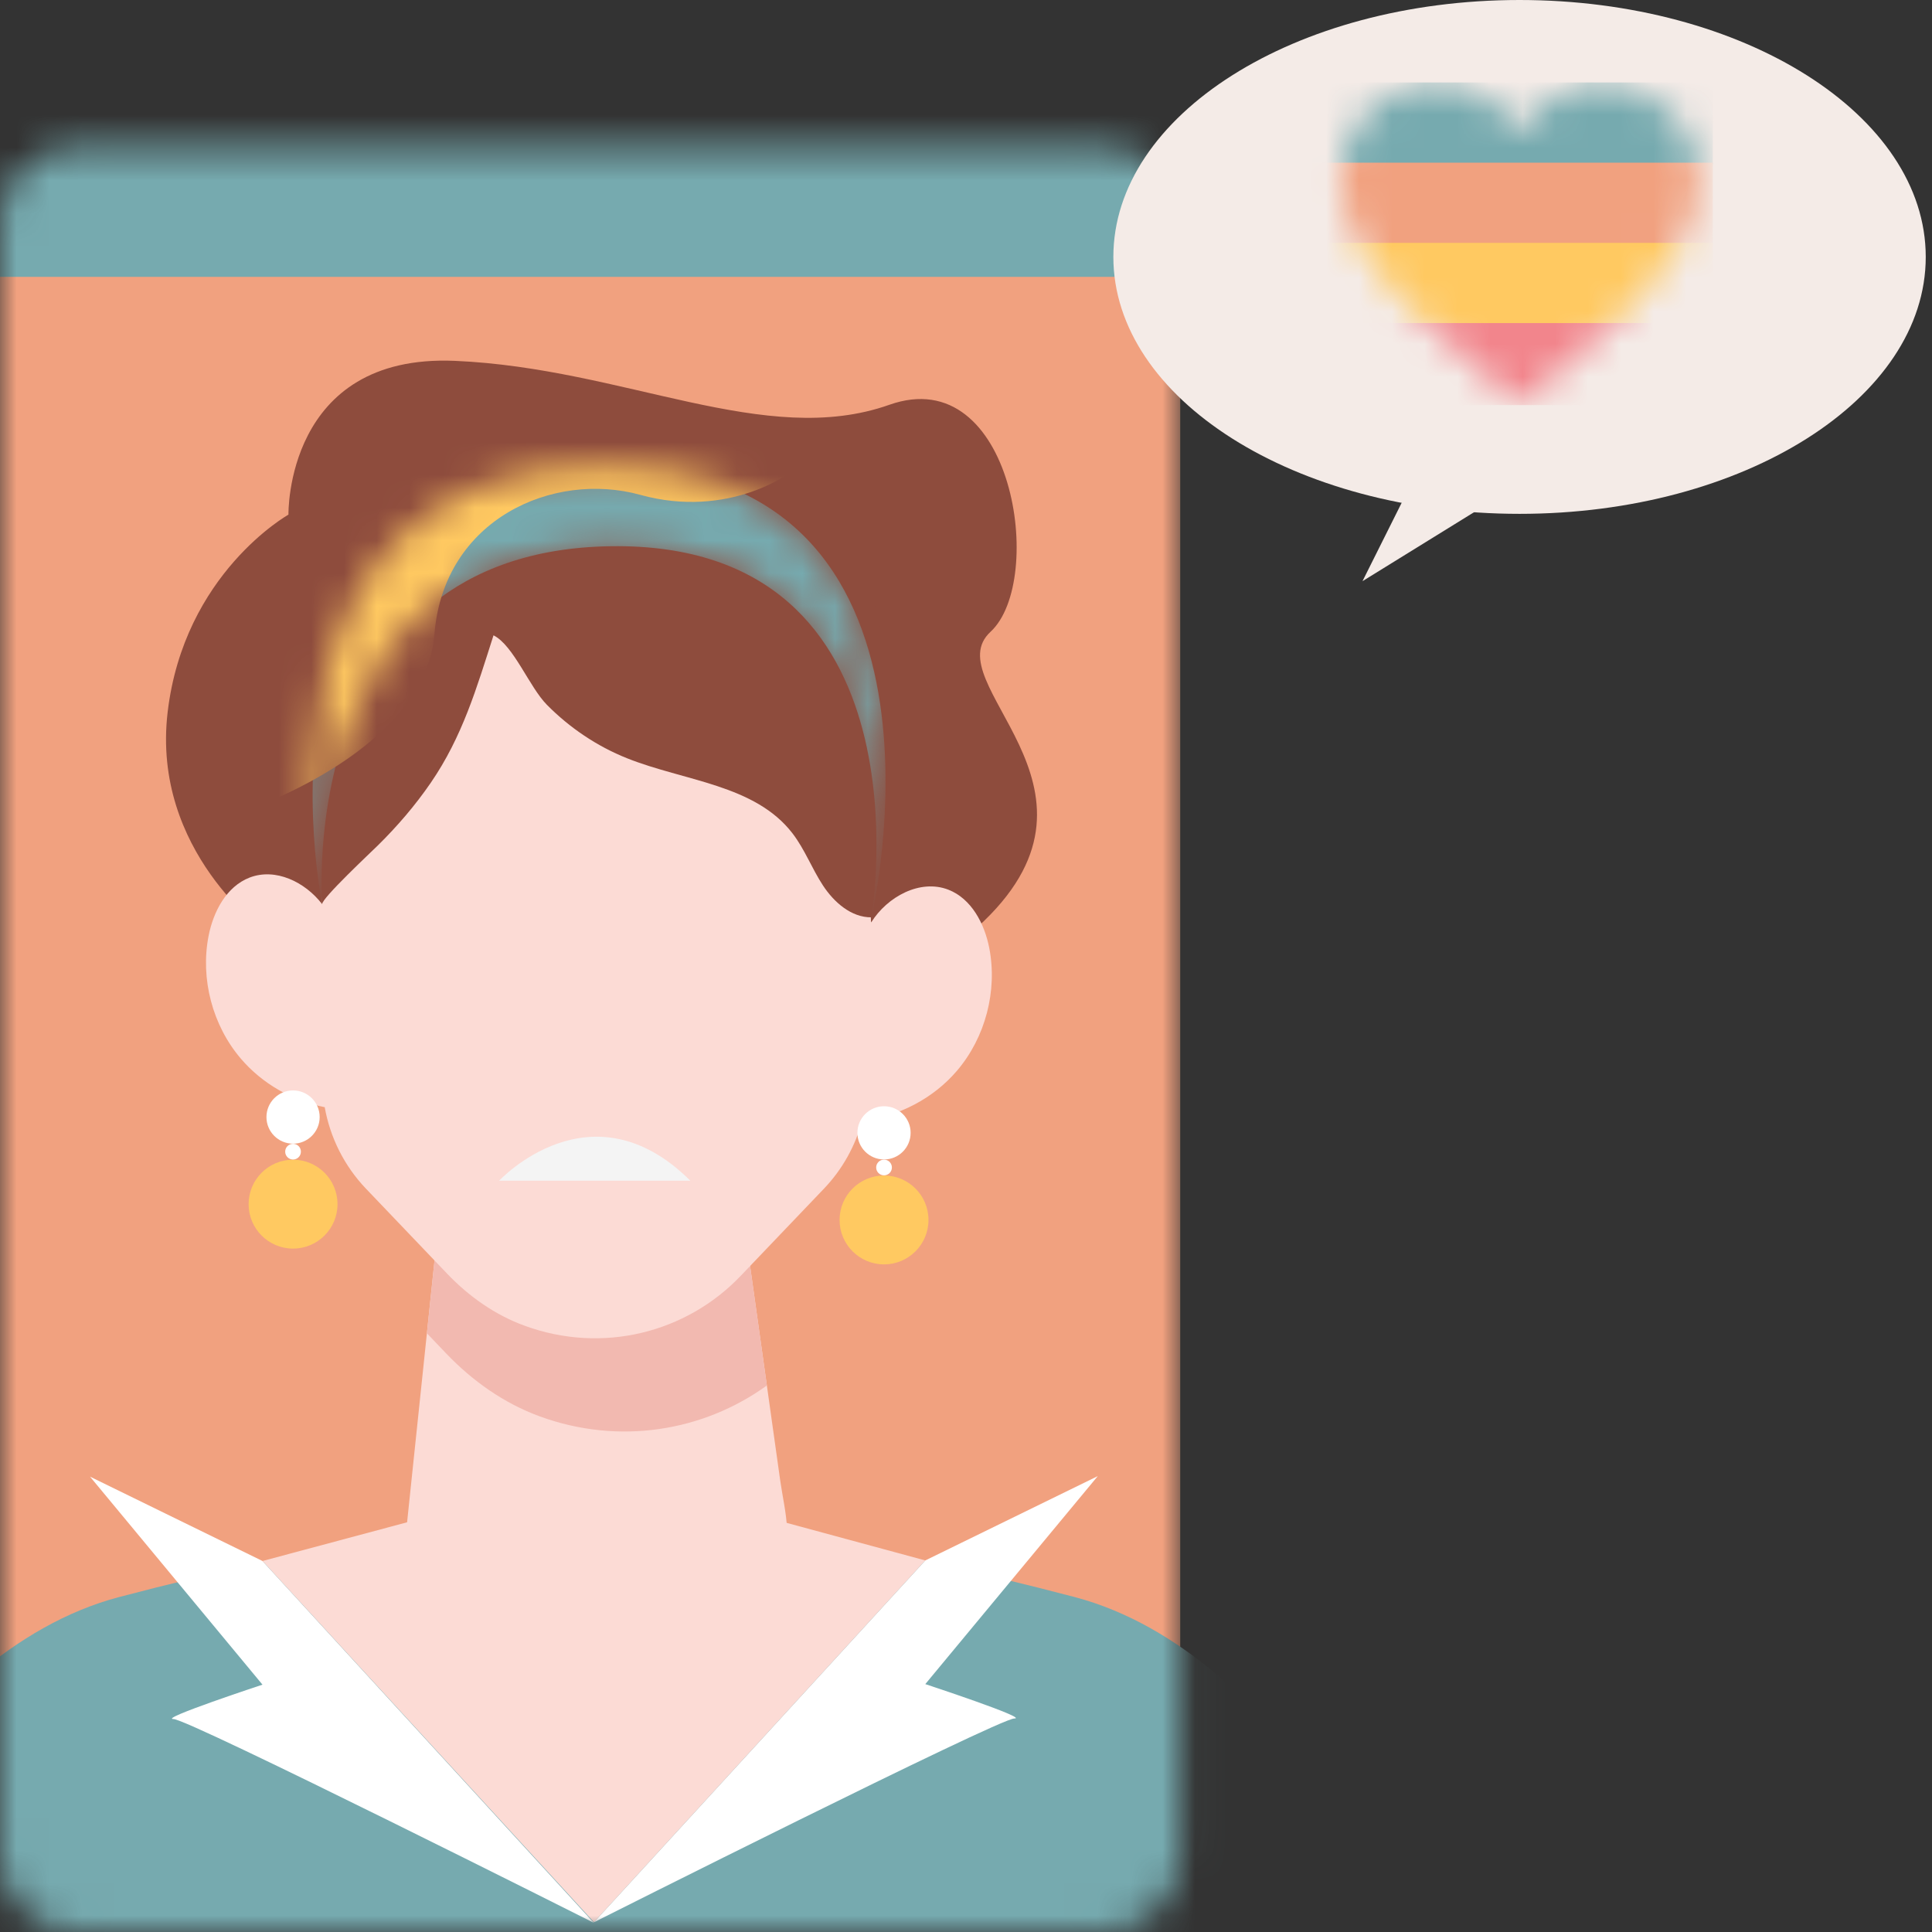
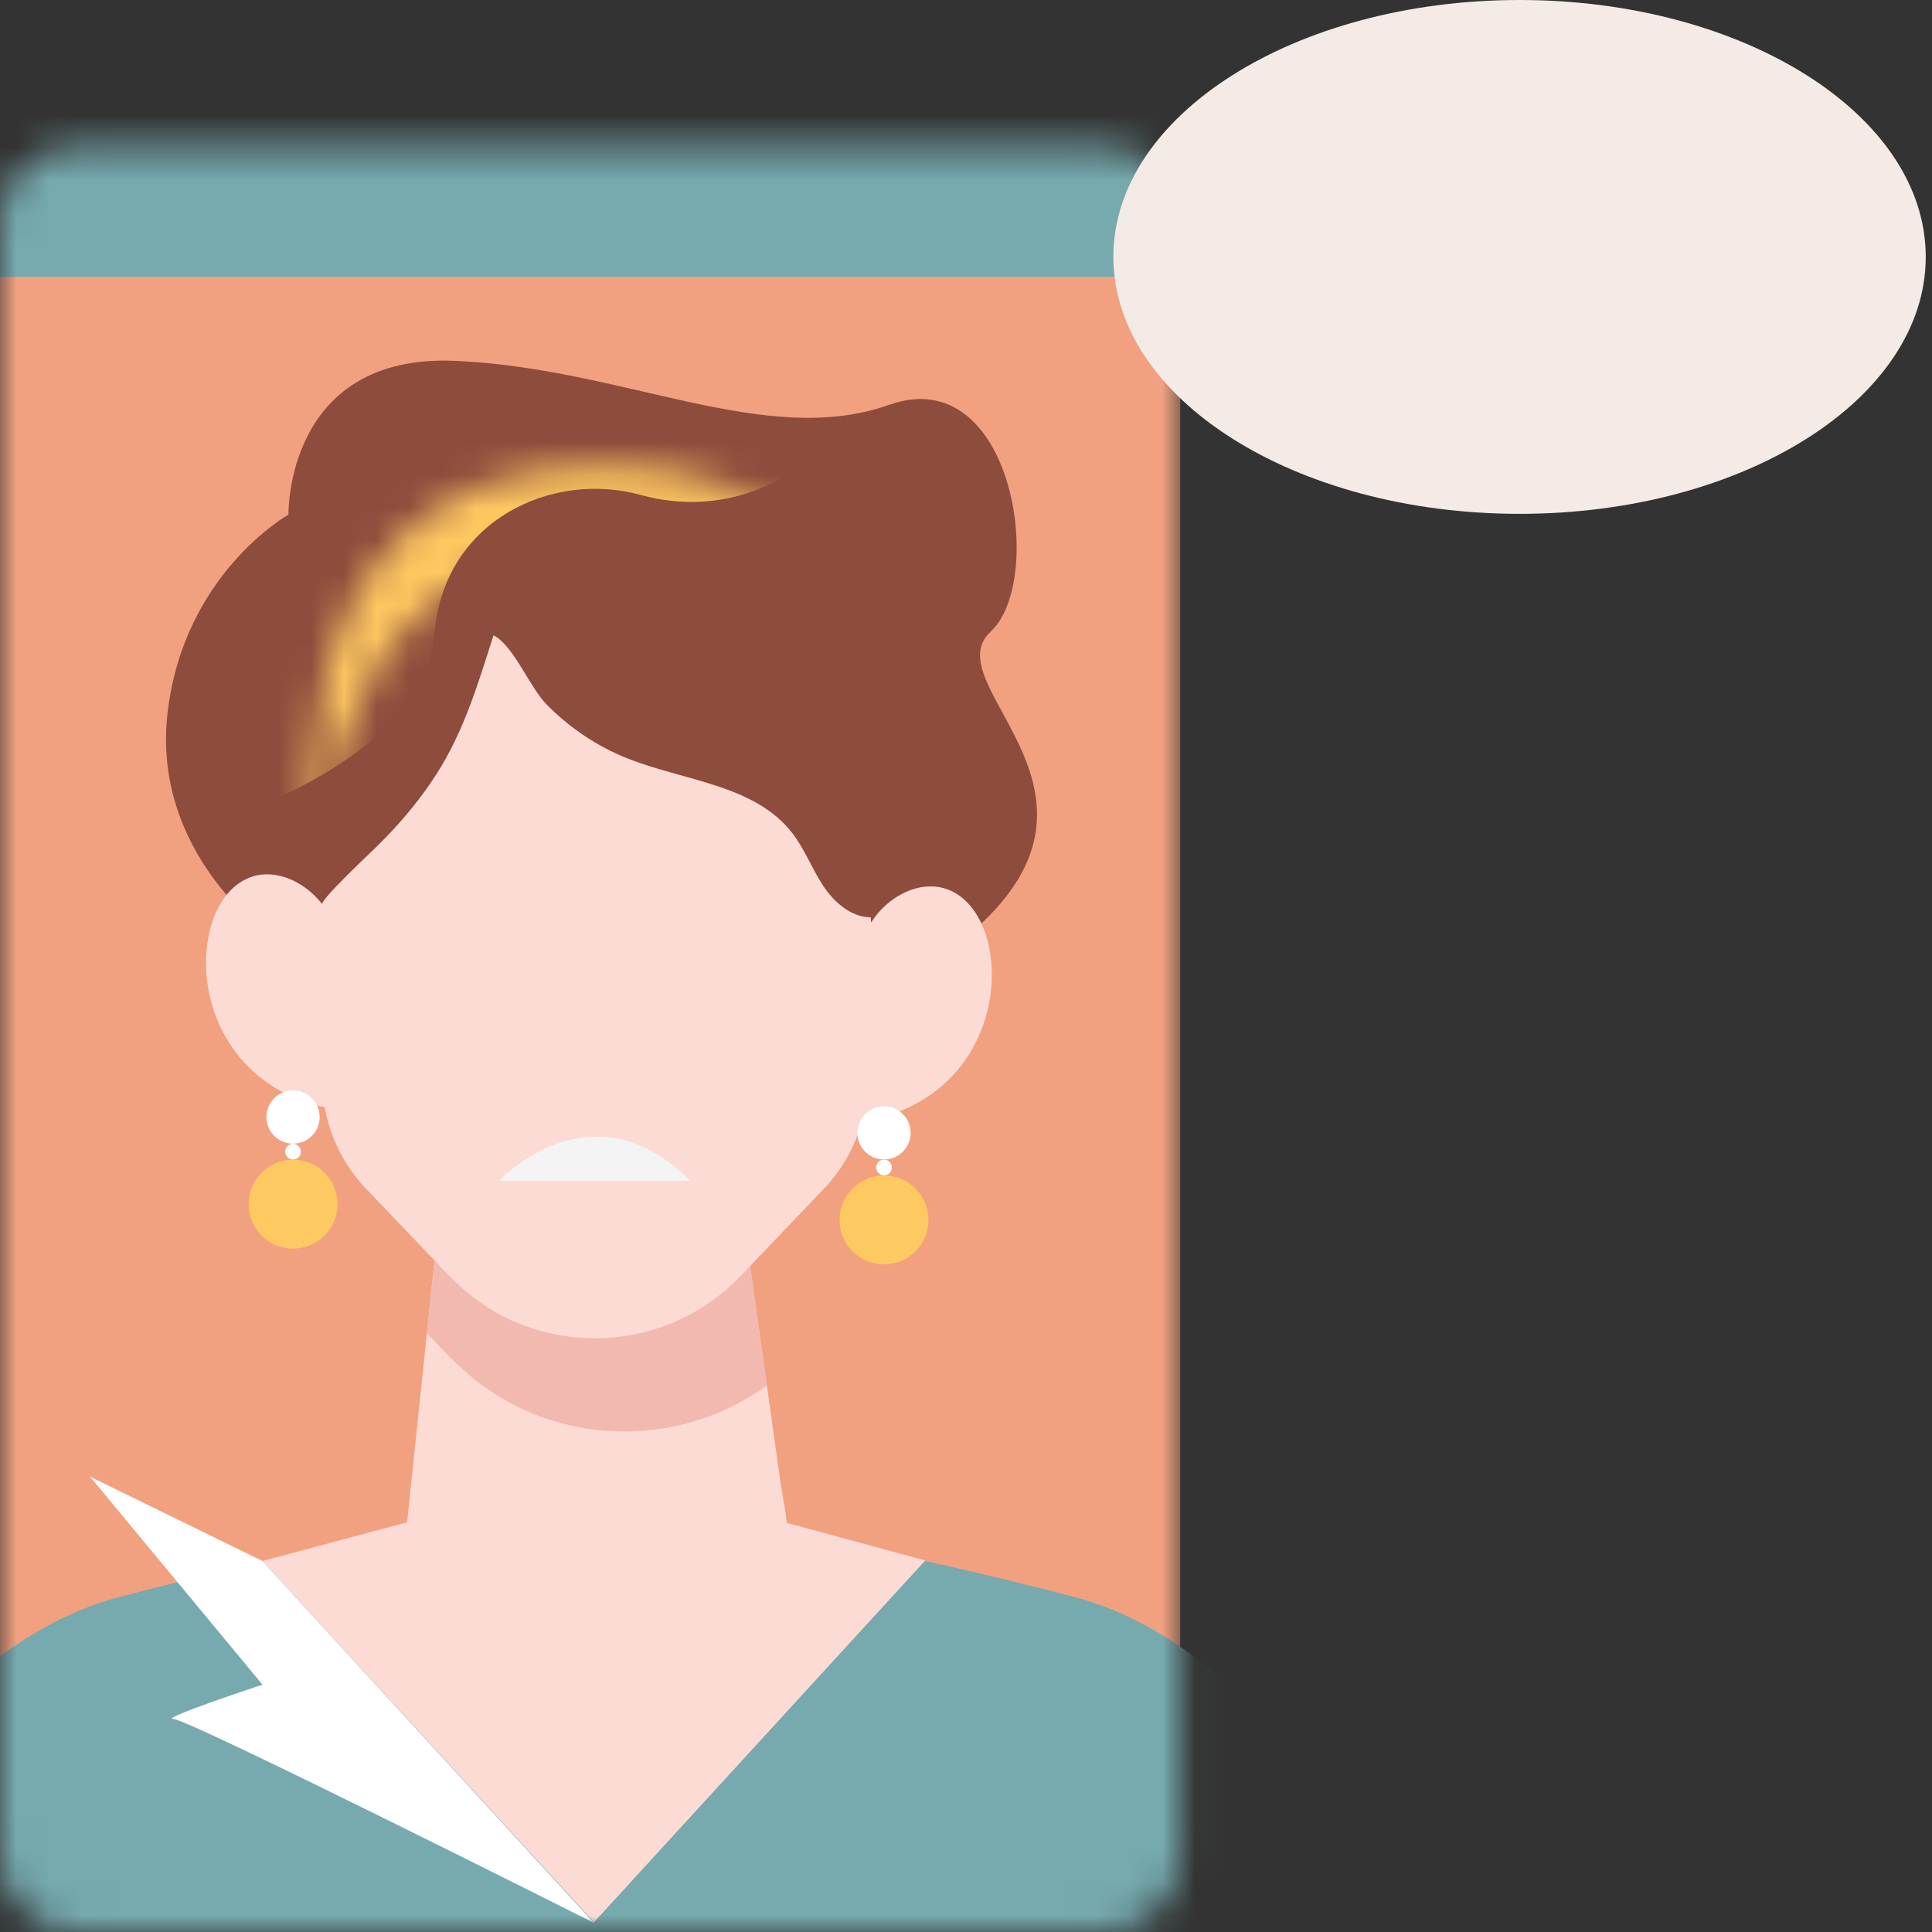
<svg xmlns="http://www.w3.org/2000/svg" width="59" height="59" viewBox="0 0 59 59" fill="none">
  <rect x="0" y="0" width="59" height="59" fill="#333333" stroke="none" />
  <mask id="mask0_381_361" style="mask-type:luminance" maskUnits="userSpaceOnUse" x="0" y="4" width="37" height="55">
    <path d="M33.731 4.476H2.31C1.034 4.476 0 5.51 0 6.786V56.69C0 57.966 1.034 59 2.31 59H33.731C35.007 59 36.042 57.966 36.042 56.69V6.786C36.042 5.51 35.007 4.476 33.731 4.476Z" fill="white" />
  </mask>
  <g mask="url(#mask0_381_361)">
    <path d="M33.731 4.476H2.31C1.034 4.476 0 5.51 0 6.786V56.69C0 57.966 1.034 59 2.31 59H33.731C35.007 59 36.042 57.966 36.042 56.69V6.786C36.042 5.51 35.007 4.476 33.731 4.476Z" fill="#F1A17F" />
    <path d="M40.108 -3.004H-8.872V8.455H40.108V-3.004Z" fill="#76AAAF" />
    <path d="M8.111 28.46C8.111 28.46 4.62 26.001 5.119 21.753C5.618 17.505 8.809 15.716 8.809 15.716C8.809 15.716 8.709 10.796 13.895 11.02C19.08 11.244 23.368 13.703 27.158 12.362C30.947 11.02 31.945 17.729 30.249 19.294C28.554 20.859 34.338 23.989 30.05 28.125C25.762 32.262 8.111 28.461 8.111 28.461L8.111 28.46Z" fill="#8E4C3D" />
    <path d="M32.824 48.773C27.014 47.239 19.79 45.955 18.357 45.706V45.661C18.357 45.661 18.309 45.669 18.228 45.683C18.146 45.669 18.099 45.661 18.099 45.661V45.706C16.665 45.956 9.441 47.239 3.631 48.773C-2.849 50.484 -6.691 59.352 -6.691 59.352H43.146C43.146 59.352 39.305 50.484 32.824 48.773Z" fill="#76AAAF" />
    <path d="M13.438 36.878C13.279 38.398 13.12 39.918 12.961 41.438C12.836 42.626 12.712 43.816 12.587 45.005C12.535 45.499 12.483 45.994 12.432 46.489C12.363 47.145 12.34 47.331 12.877 47.802C14.364 49.105 16.345 49.838 18.324 49.793C19.932 49.757 21.52 49.206 22.823 48.266C23.412 47.841 24.064 47.435 24.035 46.698C24.016 46.206 23.895 45.697 23.826 45.209C23.499 42.874 23.17 40.539 22.842 38.203C22.78 37.762 22.718 37.32 22.656 36.879" fill="#FCDBD5" />
    <path d="M22.656 36.878H13.439L13.037 40.716L13.627 41.334C14.428 42.172 15.39 42.853 16.478 43.252C18.903 44.14 21.475 43.713 23.419 42.31L22.656 36.878H22.656Z" fill="#F2B9B0" />
    <path d="M30.21 28.949C30.065 28.206 29.666 27.443 28.96 27.169C28.097 26.836 27.095 27.384 26.605 28.168C26.567 28.229 26.502 22.122 26.502 22.122C26.502 20.474 25.165 19.137 23.516 19.137H12.824C11.175 19.137 9.838 20.473 9.838 22.122V27.611C9.315 26.932 8.412 26.494 7.621 26.8C6.915 27.074 6.515 27.837 6.37 28.58C6.114 29.891 6.487 31.311 7.354 32.328C8.006 33.094 8.93 33.618 9.916 33.812C10.082 34.74 10.514 35.606 11.173 36.297L13.656 38.897C14.319 39.591 15.116 40.155 16.017 40.484C18.401 41.358 20.961 40.699 22.614 38.968L25.166 36.296C25.725 35.71 26.12 34.997 26.328 34.228C27.439 34.097 28.5 33.549 29.226 32.697C30.093 31.68 30.465 30.26 30.21 28.948L30.21 28.949Z" fill="#FCDBD5" />
    <path d="M9.838 27.611C9.823 27.434 11.327 26.028 11.537 25.82C12.133 25.233 12.68 24.596 13.154 23.906C14.122 22.498 14.559 21.002 15.071 19.402C15.683 19.707 16.163 20.978 16.7 21.522C17.395 22.226 18.233 22.791 19.152 23.157C20.899 23.854 23.057 23.959 24.202 25.45C24.577 25.938 24.795 26.528 25.133 27.042C25.471 27.556 25.997 28.019 26.612 28.014C27.006 26.479 26.985 24.815 26.967 23.237C26.961 22.718 27.067 18.574 26.63 18.409C21.393 16.429 15.435 16.478 10.141 18.298C9.618 21.221 9.578 24.651 9.838 27.61L9.838 27.611Z" fill="#8E4C3D" />
    <mask id="mask1_381_361" style="mask-type:luminance" maskUnits="userSpaceOnUse" x="9" y="14" width="19" height="15">
      <path d="M9.839 27.611C9.839 27.611 8.98 16.827 18.646 16.681C28.553 16.531 26.613 28.016 26.613 28.016C26.613 28.016 29.836 14.325 18.628 14.225C7.064 14.121 9.839 27.612 9.839 27.612V27.611Z" fill="white" />
    </mask>
    <g mask="url(#mask1_381_361)">
-       <path d="M9.839 27.611C9.839 27.611 8.98 16.827 18.646 16.681C28.553 16.531 26.613 28.016 26.613 28.016C26.613 28.016 29.836 14.325 18.628 14.225C7.064 14.121 9.839 27.612 9.839 27.612V27.611Z" fill="#76AAAF" />
      <path d="M7.655 24.692C7.655 24.692 12.984 22.878 13.267 19.364C13.55 15.85 16.894 14.376 19.558 15.113C22.222 15.85 24.263 14.49 24.546 14.036C24.83 13.583 20.975 10.861 20.975 10.861C20.975 10.861 13.607 11.995 13.21 12.278C12.814 12.562 8.392 17.266 8.392 17.266C8.392 17.266 7.542 23.898 7.655 24.692V24.692Z" fill="#FFC961" />
    </g>
    <path d="M8.016 47.67L2.75 45.095L8.016 51.447C8.016 51.447 4.828 52.497 5.299 52.497C5.769 52.497 18.134 58.719 18.134 58.719L8.016 47.67Z" fill="white" />
-     <path d="M28.257 47.653L33.524 45.078L28.257 51.43C28.257 51.43 31.445 52.48 30.975 52.48C30.504 52.48 18.139 58.702 18.139 58.702L28.257 47.653Z" fill="white" />
    <path d="M12.432 46.488L8.017 47.67L18.139 58.701L28.257 47.653L23.916 46.477L12.432 46.488Z" fill="#FCDBD5" />
    <path d="M21.083 36.058H15.242C15.242 36.058 18.047 33.033 21.083 36.058Z" fill="#F4F4F4" />
    <path d="M8.949 34.926C9.398 34.926 9.762 34.562 9.762 34.113C9.762 33.664 9.398 33.3 8.949 33.3C8.501 33.3 8.137 33.664 8.137 34.113C8.137 34.562 8.501 34.926 8.949 34.926Z" fill="white" />
    <path d="M8.949 38.13C9.699 38.13 10.307 37.522 10.307 36.773C10.307 36.023 9.699 35.415 8.949 35.415C8.2 35.415 7.592 36.023 7.592 36.773C7.592 37.522 8.2 38.13 8.949 38.13Z" fill="#FFC961" />
    <path d="M8.949 35.41C9.082 35.41 9.189 35.302 9.189 35.17C9.189 35.037 9.082 34.93 8.949 34.93C8.817 34.93 8.709 35.037 8.709 35.17C8.709 35.302 8.817 35.41 8.949 35.41Z" fill="white" />
    <path d="M26.997 35.408C27.446 35.408 27.809 35.044 27.809 34.595C27.809 34.147 27.446 33.783 26.997 33.783C26.548 33.783 26.184 34.147 26.184 34.595C26.184 35.044 26.548 35.408 26.997 35.408Z" fill="white" />
    <path d="M26.997 38.612C27.746 38.612 28.354 38.005 28.354 37.255C28.354 36.505 27.746 35.898 26.997 35.898C26.247 35.898 25.639 36.505 25.639 37.255C25.639 38.005 26.247 38.612 26.997 38.612Z" fill="#FFC961" />
    <path d="M26.997 35.893C27.129 35.893 27.237 35.785 27.237 35.653C27.237 35.52 27.129 35.413 26.997 35.413C26.864 35.413 26.757 35.52 26.757 35.653C26.757 35.785 26.864 35.893 26.997 35.893Z" fill="white" />
  </g>
  <path d="M46.404 15.692C53.255 15.692 58.809 12.179 58.809 7.846C58.809 3.513 53.255 0 46.404 0C39.554 0 34 3.513 34 7.846C34 12.179 39.554 15.692 46.404 15.692Z" fill="#F4EBE7" />
-   <path d="M43.521 13.921L41.608 17.748L46.392 14.791L43.521 13.921Z" fill="#F4EBE7" />
  <mask id="mask2_381_361" style="mask-type:luminance" maskUnits="userSpaceOnUse" x="40" y="2" width="12" height="11">
-     <path d="M46.409 4.043C46.636 3.659 46.916 3.348 47.264 3.099C48.477 2.235 50.166 2.431 51.139 3.559C51.841 4.373 52.002 5.315 51.757 6.34C51.595 7.013 51.248 7.595 50.837 8.141C50.211 8.972 49.477 9.704 48.703 10.393C47.964 11.051 47.205 11.686 46.454 12.331C46.44 12.343 46.424 12.354 46.401 12.371C46.173 12.176 45.945 11.984 45.719 11.789C44.896 11.082 44.055 10.394 43.289 9.623C42.614 8.944 41.965 8.244 41.486 7.406C41.138 6.795 40.939 6.144 40.944 5.434C40.952 4.232 41.768 3.1 42.908 2.722C44.234 2.282 45.612 2.779 46.351 3.963C46.365 3.985 46.381 4.006 46.408 4.043L46.409 4.043Z" fill="white" />
-   </mask>
+     </mask>
  <g mask="url(#mask2_381_361)">
    <path d="M52.307 2.518H40.066V5.024H52.307V2.518Z" fill="#76AAAF" />
    <path d="M52.307 4.968H40.066V7.473H52.307V4.968Z" fill="#F1A17F" />
    <path d="M52.307 7.417H40.066V9.923H52.307V7.417Z" fill="#FFC961" />
    <path d="M52.307 9.866H40.066V12.372H52.307V9.866Z" fill="#F2858C" />
  </g>
</svg>